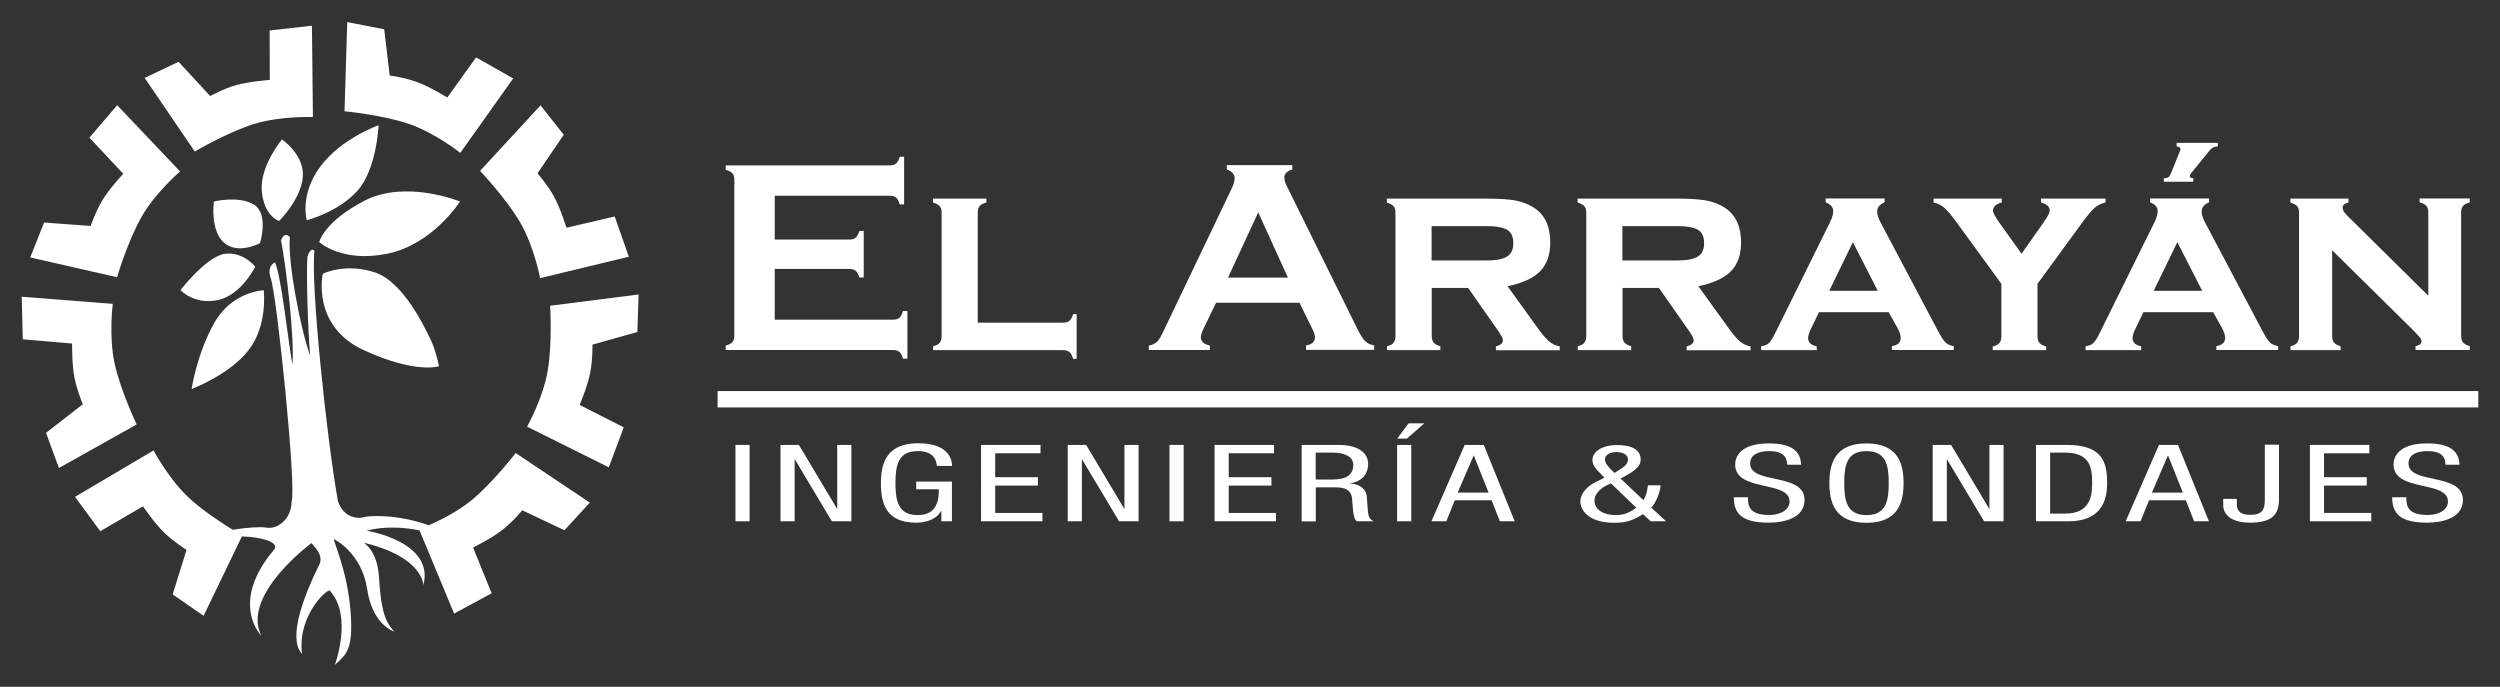
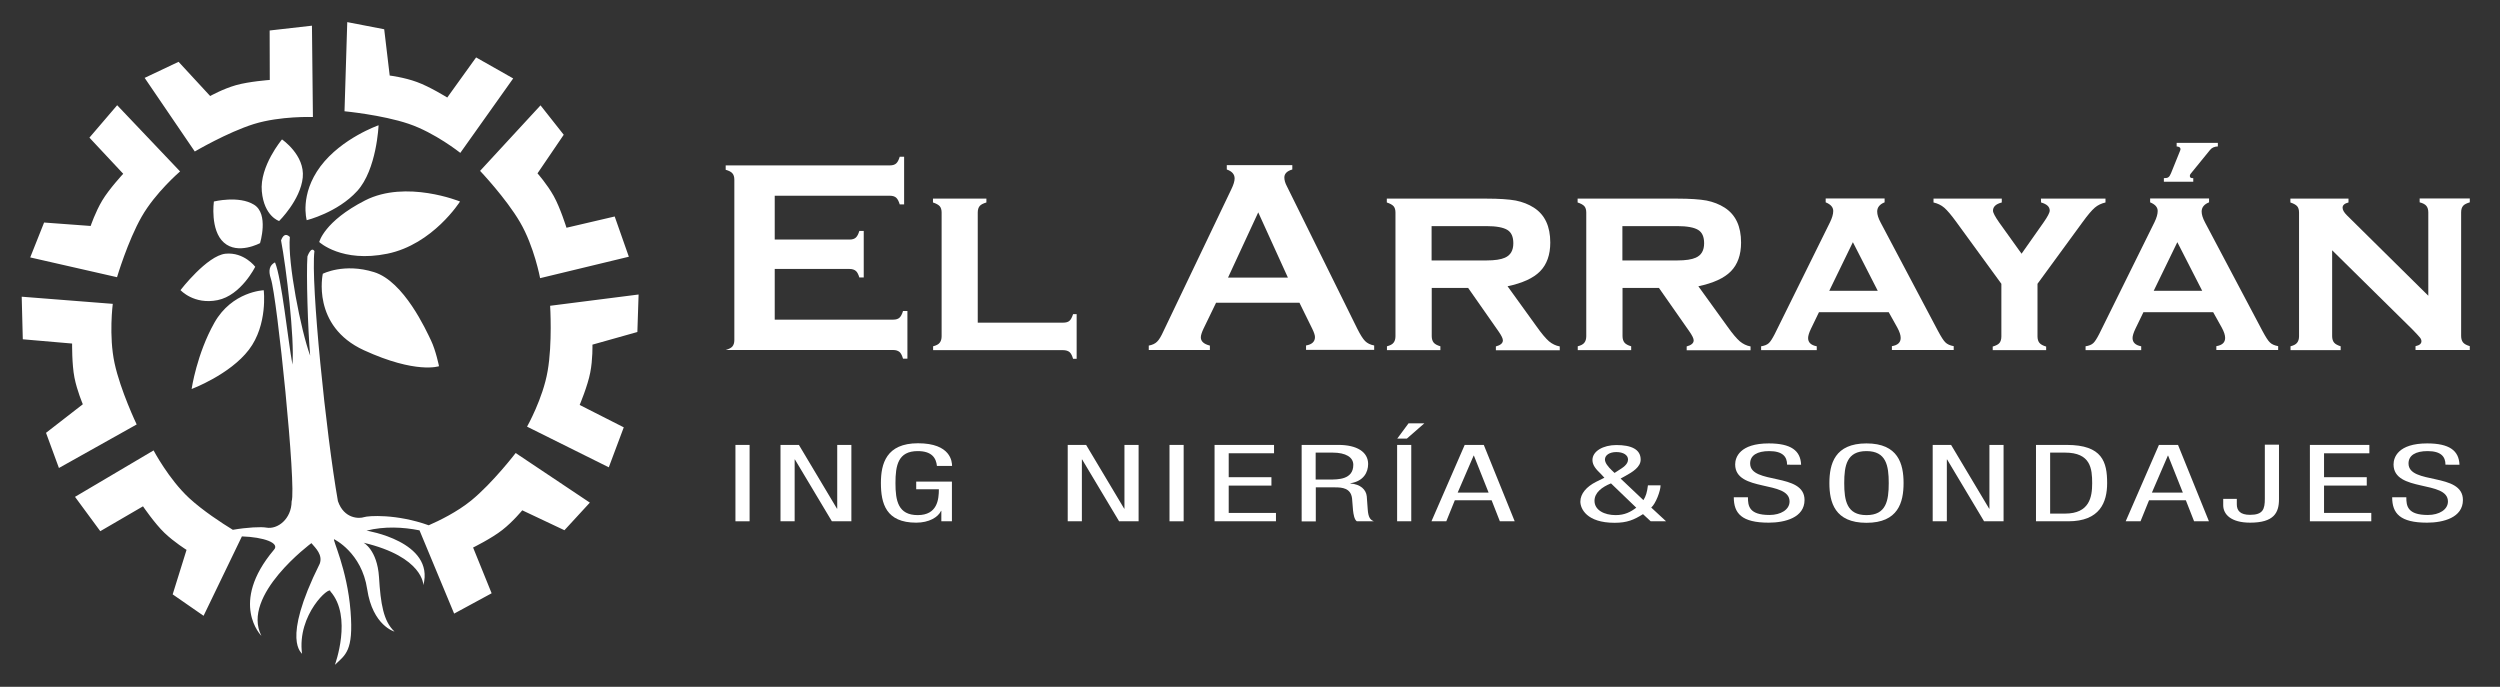
<svg xmlns="http://www.w3.org/2000/svg" id="Capa_2" x="0px" y="0px" viewBox="0 0 182 50" xml:space="preserve">
  <rect x="0" y="0" width="182" height="50" fill="#333333" stroke="none" />
  <g id="Arrayán_Sondajes">
    <g id="XMLID_449_">
      <g id="XMLID_582_">
        <g id="XMLID_583_">
          <path id="XMLID_845_" fill="#FFFFFF" d="M53.54,32.39h1.03v5.56h-1.03V32.39z" />
          <path id="XMLID_842_" fill="#FFFFFF" d="M56.82,32.39h1.34l2.77,4.64h0.02v-4.64h1.03v5.56h-1.42l-2.69-4.5h-0.02v4.5h-1.03     V32.39z" />
          <path id="XMLID_840_" fill="#FFFFFF" d="M68.21,33.93c-0.06-0.58-0.36-1.09-1.4-1.09c-1.43,0-1.62,1.04-1.62,2.33     c0,1.28,0.19,2.33,1.62,2.33c1.43,0,1.54-1.14,1.54-1.88H66.7v-0.56h2.6v2.89h-0.77v-0.76h-0.02c-0.22,0.47-0.88,0.86-1.81,0.86     c-2.2,0-2.57-1.39-2.57-2.89c0-1.4,0.39-2.89,2.7-2.89c2.4,0,2.48,1.36,2.48,1.65H68.21z" />
-           <path id="XMLID_838_" fill="#FFFFFF" d="M71.42,32.39h4.33V33h-3.3v1.74h3.11v0.61h-3.11v1.99h3.44v0.61h-4.47V32.39z" />
          <path id="XMLID_836_" fill="#FFFFFF" d="M77.73,32.39h1.34l2.77,4.64h0.02v-4.64h1.03v5.56h-1.42l-2.69-4.5h-0.02v4.5h-1.03     V32.39z" />
          <path id="XMLID_834_" fill="#FFFFFF" d="M85.14,32.39h1.03v5.56h-1.03V32.39z" />
          <path id="XMLID_832_" fill="#FFFFFF" d="M88.42,32.39h4.33V33h-3.3v1.74h3.11v0.61h-3.11v1.99h3.44v0.61h-4.47V32.39z" />
          <path id="XMLID_829_" fill="#FFFFFF" d="M94.74,32.39h2.71c1.33,0,2.15,0.51,2.15,1.39c0,0.59-0.32,1.25-1.29,1.4v0.02     c0.74,0.05,1.14,0.45,1.19,0.93l0.07,0.95c0.04,0.61,0.2,0.77,0.45,0.87h-1.24c-0.19-0.12-0.25-0.53-0.28-0.8l-0.07-0.86     c-0.09-0.76-0.72-0.81-1.24-0.81h-1.4v2.48h-1.03V32.39z M95.77,34.91h1.02c0.61,0,1.73,0.01,1.73-1.07     c0-0.55-0.54-0.89-1.51-0.89h-1.23V34.91z" />
          <path id="XMLID_826_" fill="#FFFFFF" d="M101.71,32.39h1.03v5.56h-1.03V32.39z M102.54,30.82h1.15l-1.27,1.11h-0.7L102.54,30.82     z" />
          <path id="XMLID_823_" fill="#FFFFFF" d="M106.63,32.39h1.39l2.25,5.56h-1.08l-0.6-1.53h-2.68l-0.62,1.53h-1.08L106.63,32.39z      M106.12,35.86h2.25l-1.07-2.69h-0.02L106.12,35.86z" />
          <path id="XMLID_819_" fill="#FFFFFF" d="M119.64,36.41c0.18-0.28,0.27-0.58,0.33-1.08h0.92c0,0.41-0.36,1.35-0.68,1.62l1.08,1     h-1.12l-0.56-0.52c-0.65,0.41-1.15,0.63-2.07,0.63c-2.04,0-2.49-1.04-2.49-1.54c0-0.58,0.45-1.09,1.14-1.44l0.61-0.3l-0.26-0.28     c-0.32-0.31-0.61-0.61-0.61-1.01c0-0.65,0.79-1.09,1.74-1.09c1.07,0,1.77,0.3,1.77,1.06c0,0.54-0.58,0.9-1.15,1.21l-0.31,0.17     L119.64,36.41z M117.28,35.19c-0.67,0.27-1.2,0.68-1.2,1.27c0,0.68,0.72,1.04,1.54,1.04c0.66,0,1.09-0.23,1.5-0.54L117.28,35.19     z M117.77,34.28c0.38-0.24,0.75-0.46,0.75-0.83c0-0.32-0.34-0.54-0.85-0.54c-0.5,0-0.83,0.23-0.83,0.54     c0,0.25,0.23,0.53,0.5,0.79l0.2,0.19L117.77,34.28z" />
          <path id="XMLID_817_" fill="#FFFFFF" d="M130.1,33.83c0-0.58-0.32-0.99-1.3-0.99c-0.88,0-1.39,0.31-1.39,0.9     c0,1.56,3.96,0.63,3.96,2.66c0,1.28-1.42,1.65-2.61,1.65c-1.96,0-2.54-0.67-2.54-1.85h1.03c0,0.62,0.07,1.29,1.57,1.29     c0.82,0,1.46-0.39,1.46-0.98c0-1.57-3.96-0.66-3.96-2.7c0-0.51,0.33-1.53,2.45-1.53c1.61,0,2.31,0.52,2.35,1.55H130.1z" />
          <path id="XMLID_662_" fill="#FFFFFF" d="M138.58,35.17c0,1.4-0.39,2.89-2.7,2.89s-2.7-1.49-2.7-2.89c0-1.4,0.39-2.89,2.7-2.89     S138.58,33.77,138.58,35.17z M134.26,35.17c0,1.28,0.19,2.33,1.62,2.33s1.62-1.04,1.62-2.33c0-1.28-0.19-2.33-1.62-2.33     S134.26,33.88,134.26,35.17z" />
          <path id="XMLID_660_" fill="#FFFFFF" d="M140.7,32.39h1.34l2.77,4.64h0.02v-4.64h1.03v5.56h-1.42l-2.69-4.5h-0.02v4.5h-1.03     V32.39z" />
          <path id="XMLID_657_" fill="#FFFFFF" d="M148.22,32.39h2.24c2.6,0,2.94,1.25,2.94,2.78c0,1.4-0.53,2.78-2.83,2.78h-2.35V32.39z      M149.25,37.39h1.08c1.79,0,1.98-1.21,1.98-2.21c0-1.07-0.11-2.23-1.98-2.23h-1.08V37.39z" />
          <path id="XMLID_654_" fill="#FFFFFF" d="M157.17,32.39h1.39l2.25,5.56h-1.08l-0.6-1.53h-2.68l-0.62,1.53h-1.08L157.17,32.39z      M156.66,35.86h2.25l-1.07-2.69h-0.02L156.66,35.86z" />
          <path id="XMLID_588_" fill="#FFFFFF" d="M165.91,36.35c0,0.99-0.38,1.7-2.1,1.7c-1.4,0-1.96-0.61-1.96-1.27v-0.46h0.99v0.4     c0,0.46,0.26,0.76,0.96,0.76c0.94,0,1.08-0.4,1.08-1.17v-3.94h1.03V36.35z" />
          <path id="XMLID_586_" fill="#FFFFFF" d="M168.16,32.39h4.33V33h-3.3v1.74h3.11v0.61h-3.11v1.99h3.44v0.61h-4.47V32.39z" />
          <path id="XMLID_584_" fill="#FFFFFF" d="M178.03,33.83c0-0.58-0.32-0.99-1.3-0.99c-0.88,0-1.39,0.31-1.39,0.9     c0,1.56,3.96,0.63,3.96,2.66c0,1.28-1.42,1.65-2.61,1.65c-1.96,0-2.54-0.67-2.54-1.85h1.03c0,0.62,0.07,1.29,1.57,1.29     c0.82,0,1.46-0.39,1.46-0.98c0-1.57-3.96-0.66-3.96-2.7c0-0.51,0.33-1.53,2.45-1.53c1.61,0,2.31,0.52,2.35,1.55H178.03z" />
        </g>
      </g>
      <g id="XMLID_579_">
-         <polygon id="XMLID_581_" fill="#FFFFFF" points="52.24,28.47 180.42,28.47 180.42,29.66 52.24,29.66 52.24,28.47    " />
        <path id="XMLID_580_" fill="#FFFFFF" d="M116.33,29.06" />
      </g>
      <g id="XMLID_450_">
-         <path id="XMLID_578_" fill-rule="evenodd" clip-rule="evenodd" fill="#FFFFFF" d="M56.4,19.58v3.69h8.63    c0.2,0,0.35-0.05,0.45-0.14c0.1-0.09,0.19-0.25,0.26-0.49h0.32v3.47h-0.32c-0.07-0.23-0.15-0.4-0.26-0.49    c-0.11-0.09-0.26-0.14-0.45-0.14h-12.2v-0.32c0.23-0.07,0.4-0.15,0.49-0.26s0.14-0.26,0.14-0.46V13.08c0-0.2-0.05-0.36-0.14-0.46    c-0.09-0.11-0.25-0.19-0.49-0.26v-0.32h11.96c0.2,0,0.35-0.05,0.45-0.14s0.19-0.25,0.26-0.49h0.32v3.47H65.5    c-0.07-0.23-0.15-0.39-0.26-0.49c-0.1-0.09-0.26-0.14-0.45-0.14H56.4v3.19h5.45c0.2,0,0.35-0.05,0.45-0.14    c0.1-0.09,0.19-0.25,0.26-0.49h0.32v3.39h-0.32c-0.07-0.23-0.15-0.39-0.26-0.48c-0.1-0.09-0.26-0.14-0.45-0.14H56.4z" />
+         <path id="XMLID_578_" fill-rule="evenodd" clip-rule="evenodd" fill="#FFFFFF" d="M56.4,19.58v3.69h8.63    c0.2,0,0.35-0.05,0.45-0.14c0.1-0.09,0.19-0.25,0.26-0.49h0.32v3.47h-0.32c-0.07-0.23-0.15-0.4-0.26-0.49    c-0.11-0.09-0.26-0.14-0.45-0.14h-12.2c0.23-0.07,0.4-0.15,0.49-0.26s0.14-0.26,0.14-0.46V13.08c0-0.2-0.05-0.36-0.14-0.46    c-0.09-0.11-0.25-0.19-0.49-0.26v-0.32h11.96c0.2,0,0.35-0.05,0.45-0.14s0.19-0.25,0.26-0.49h0.32v3.47H65.5    c-0.07-0.23-0.15-0.39-0.26-0.49c-0.1-0.09-0.26-0.14-0.45-0.14H56.4v3.19h5.45c0.2,0,0.35-0.05,0.45-0.14    c0.1-0.09,0.19-0.25,0.26-0.49h0.32v3.39h-0.32c-0.07-0.23-0.15-0.39-0.26-0.48c-0.1-0.09-0.26-0.14-0.45-0.14H56.4z" />
        <path id="XMLID_577_" fill-rule="evenodd" clip-rule="evenodd" fill="#FFFFFF" d="M71.2,23.49h6.18c0.21,0,0.37-0.04,0.47-0.13    c0.11-0.09,0.19-0.25,0.27-0.49h0.26v3.25h-0.26c-0.07-0.23-0.15-0.4-0.26-0.49c-0.11-0.09-0.27-0.14-0.48-0.14h-9.45v-0.28    c0.23-0.06,0.39-0.14,0.48-0.26c0.09-0.11,0.14-0.27,0.14-0.47v-9.01c0-0.2-0.05-0.36-0.14-0.46c-0.09-0.1-0.25-0.19-0.49-0.27    v-0.28h3.89v0.28c-0.23,0.07-0.4,0.15-0.49,0.26c-0.09,0.11-0.14,0.26-0.14,0.47V23.49z" />
        <path id="XMLID_574_" fill-rule="evenodd" clip-rule="evenodd" fill="#FFFFFF" d="M93.76,20.21l-2.16-4.75l-2.2,4.75H93.76z     M94.6,22.04h-6.07l-0.92,1.9c-0.12,0.26-0.19,0.47-0.19,0.62c0,0.29,0.22,0.49,0.66,0.6v0.32h-4.45v-0.32    c0.26-0.05,0.46-0.14,0.6-0.28c0.14-0.13,0.3-0.39,0.47-0.77l4.94-10.33c0.16-0.33,0.24-0.59,0.24-0.79    c0-0.3-0.19-0.52-0.57-0.65v-0.32h4.77v0.32c-0.39,0.11-0.58,0.31-0.58,0.58c0,0.19,0.06,0.41,0.19,0.65l5.12,10.36    c0.22,0.44,0.41,0.74,0.57,0.9c0.16,0.16,0.38,0.27,0.66,0.32v0.32h-4.96v-0.32c0.43-0.07,0.65-0.28,0.65-0.61    c0-0.14-0.07-0.34-0.2-0.61L94.6,22.04z" />
        <path id="XMLID_570_" fill-rule="evenodd" clip-rule="evenodd" fill="#FFFFFF" d="M104.23,18.96h3.99c0.61,0,1.05-0.07,1.34-0.2    c0.41-0.18,0.61-0.53,0.61-1.05c0-0.47-0.14-0.79-0.43-0.97c-0.29-0.18-0.8-0.28-1.53-0.28h-3.99V18.96z M104.23,20.95v3.52    c0,0.2,0.05,0.36,0.14,0.47c0.09,0.11,0.25,0.2,0.49,0.27v0.28h-3.89v-0.28c0.23-0.06,0.39-0.14,0.48-0.26    c0.09-0.11,0.14-0.27,0.14-0.47v-9.01c0-0.2-0.05-0.36-0.14-0.46c-0.09-0.1-0.25-0.19-0.49-0.27v-0.28h7.24    c0.94,0,1.66,0.05,2.15,0.14c0.49,0.1,0.93,0.27,1.32,0.52c0.8,0.52,1.19,1.36,1.19,2.54c0,0.89-0.25,1.59-0.74,2.09    c-0.49,0.5-1.28,0.86-2.37,1.09l2.1,2.91c0.38,0.54,0.69,0.9,0.92,1.1c0.23,0.19,0.49,0.32,0.78,0.37v0.28h-4.65v-0.28    c0.34-0.09,0.51-0.24,0.51-0.44c0-0.14-0.11-0.36-0.32-0.66l-2.21-3.16H104.23z" />
        <path id="XMLID_530_" fill-rule="evenodd" clip-rule="evenodd" fill="#FFFFFF" d="M118.12,18.96h3.99c0.61,0,1.05-0.07,1.34-0.2    c0.41-0.18,0.61-0.53,0.61-1.05c0-0.47-0.14-0.79-0.43-0.97c-0.29-0.18-0.8-0.28-1.53-0.28h-3.99V18.96z M118.12,20.95v3.52    c0,0.2,0.05,0.36,0.14,0.47c0.09,0.11,0.25,0.2,0.49,0.27v0.28h-3.89v-0.28c0.23-0.06,0.39-0.14,0.48-0.26    c0.09-0.11,0.14-0.27,0.14-0.47v-9.01c0-0.2-0.05-0.36-0.14-0.46c-0.09-0.1-0.25-0.19-0.49-0.27v-0.28h7.24    c0.94,0,1.66,0.05,2.15,0.14c0.49,0.1,0.93,0.27,1.32,0.52c0.8,0.52,1.19,1.36,1.19,2.54c0,0.89-0.25,1.59-0.74,2.09    c-0.49,0.5-1.28,0.86-2.37,1.09l2.1,2.91c0.38,0.54,0.69,0.9,0.92,1.1c0.23,0.19,0.49,0.32,0.78,0.37v0.28h-4.65v-0.28    c0.34-0.09,0.51-0.24,0.51-0.44c0-0.14-0.11-0.36-0.32-0.66l-2.21-3.16H118.12z" />
        <path id="XMLID_527_" fill-rule="evenodd" clip-rule="evenodd" fill="#FFFFFF" d="M136.7,21.17l-1.81-3.54l-1.72,3.54H136.7z     M137.5,22.73h-5.08l-0.58,1.2c-0.14,0.29-0.21,0.52-0.21,0.68c0,0.32,0.21,0.52,0.63,0.6v0.28h-4.05v-0.28    c0.25-0.04,0.43-0.11,0.56-0.23c0.12-0.11,0.26-0.33,0.43-0.66l4.03-8.15c0.15-0.31,0.23-0.58,0.23-0.81    c0-0.27-0.18-0.48-0.55-0.63v-0.28h4.29v0.28c-0.36,0.14-0.54,0.37-0.54,0.67c0,0.22,0.08,0.48,0.25,0.8l4.18,7.9    c0.23,0.43,0.41,0.71,0.54,0.83c0.13,0.13,0.33,0.22,0.6,0.27v0.28h-4.5v-0.28c0.43-0.07,0.64-0.27,0.64-0.6    c0-0.2-0.08-0.45-0.25-0.76L137.5,22.73z" />
        <path id="XMLID_526_" fill-rule="evenodd" clip-rule="evenodd" fill="#FFFFFF" d="M148.33,20.66v3.83c0,0.2,0.05,0.36,0.14,0.47    c0.09,0.11,0.25,0.2,0.49,0.27v0.26h-3.89v-0.26c0.23-0.07,0.4-0.15,0.49-0.26c0.09-0.11,0.14-0.27,0.14-0.48v-3.83l-3.28-4.5    c-0.37-0.51-0.66-0.85-0.88-1.04s-0.48-0.31-0.78-0.38v-0.28h4.97v0.28c-0.43,0.11-0.64,0.31-0.64,0.6    c0,0.14,0.15,0.43,0.46,0.87l1.62,2.26l1.59-2.26c0.31-0.44,0.46-0.73,0.46-0.88c0-0.28-0.21-0.47-0.63-0.59l-0.01-0.28h4.7v0.28    c-0.3,0.07-0.56,0.19-0.78,0.38c-0.22,0.19-0.51,0.53-0.88,1.04L148.33,20.66z" />
        <path id="XMLID_452_" fill-rule="evenodd" clip-rule="evenodd" fill="#FFFFFF" d="M161.46,10.4v0.26    c-0.26,0.01-0.45,0.1-0.58,0.27l-1.4,1.72c-0.04,0.05-0.06,0.1-0.06,0.16c0,0.11,0.07,0.16,0.21,0.16c0.01,0,0.02,0,0.04,0v0.26    h-2.14v-0.26c0.16,0,0.27-0.02,0.33-0.07c0.07-0.05,0.13-0.14,0.19-0.29L158.7,11c0.03-0.06,0.04-0.11,0.04-0.15    c0-0.11-0.09-0.17-0.28-0.19V10.4H161.46z M160.32,21.17l-1.81-3.54l-1.72,3.54H160.32z M161.12,22.73h-5.08l-0.58,1.2    c-0.14,0.29-0.21,0.52-0.21,0.68c0,0.32,0.21,0.52,0.63,0.6v0.28h-4.05v-0.28c0.25-0.04,0.43-0.11,0.56-0.23    c0.12-0.11,0.26-0.33,0.43-0.66l4.03-8.15c0.15-0.31,0.23-0.58,0.23-0.81c0-0.27-0.18-0.48-0.55-0.63v-0.28h4.29v0.28    c-0.36,0.14-0.54,0.37-0.54,0.67c0,0.22,0.08,0.48,0.25,0.8l4.18,7.9c0.23,0.43,0.41,0.71,0.54,0.83    c0.13,0.13,0.33,0.22,0.6,0.27v0.28h-4.5v-0.28c0.43-0.07,0.64-0.27,0.64-0.6c0-0.2-0.08-0.45-0.25-0.76L161.12,22.73z" />
        <path id="XMLID_451_" fill-rule="evenodd" clip-rule="evenodd" fill="#FFFFFF" d="M169.78,18.22v6.25c0,0.2,0.05,0.36,0.14,0.47    c0.09,0.11,0.26,0.2,0.48,0.27v0.28h-3.65v-0.28c0.23-0.06,0.39-0.14,0.48-0.26c0.09-0.11,0.14-0.27,0.14-0.47v-9.01    c0-0.2-0.05-0.36-0.14-0.46c-0.09-0.1-0.25-0.19-0.49-0.27v-0.28h4.23v0.28c-0.29,0.07-0.43,0.2-0.43,0.38    c0,0.16,0.1,0.34,0.31,0.55l5.93,5.86v-6.07c0-0.2-0.05-0.36-0.14-0.47c-0.09-0.11-0.25-0.2-0.49-0.26v-0.28h3.65v0.28    c-0.23,0.07-0.4,0.15-0.49,0.26c-0.09,0.11-0.14,0.26-0.14,0.47v9c0,0.2,0.05,0.36,0.14,0.47c0.09,0.11,0.25,0.2,0.49,0.27v0.28    h-3.95v-0.28c0.29-0.06,0.43-0.18,0.43-0.36c0-0.09-0.04-0.19-0.12-0.28c-0.08-0.1-0.26-0.29-0.54-0.58L169.78,18.22z" />
      </g>
    </g>
    <path id="XMLID_427_" fill-rule="evenodd" clip-rule="evenodd" fill="#FFFFFF" d="M3.21,16.2l3.39,0.25c0,0,0.34-1.01,0.84-1.85  c0.5-0.84,1.53-1.95,1.53-1.95l-2.46-2.63l2.02-2.36l4.58,4.82c0,0-1.79,1.53-2.8,3.3c-1.01,1.77-1.79,4.4-1.79,4.4L2.2,18.74  L3.21,16.2z M10.53,5.67l3.65,5.36c0,0,2.36-1.39,4.3-2c1.94-0.6,4.3-0.51,4.3-0.51l-0.07-6.65l-3.08,0.35l0.01,3.6  c0,0-1.51,0.11-2.46,0.38S15.3,6.99,15.3,6.99L13,4.5L10.53,5.67z M25.28,1.61l-0.2,6.49c0,0,2.73,0.26,4.66,0.91  c1.93,0.65,3.77,2.12,3.77,2.12l3.85-5.42l-2.7-1.53L32.56,7.1c0,0-1.29-0.8-2.21-1.13c-0.92-0.34-1.98-0.47-1.98-0.47l-0.4-3.37  L25.28,1.61z M39.35,7.67l-4.4,4.77c0,0,1.89,1.99,2.91,3.74c1.03,1.76,1.46,4.07,1.46,4.07l6.46-1.56l-1.03-2.93l-3.51,0.82  c0,0-0.45-1.45-0.93-2.31s-1.18-1.65-1.18-1.65l1.91-2.81L39.35,7.67z M46.49,21.44l-6.44,0.82c0,0,0.17,2.74-0.18,4.74  c-0.34,2.01-1.5,4.06-1.5,4.06l5.95,2.96l1.09-2.91l-3.21-1.63c0,0,0.59-1.4,0.77-2.36c0.19-0.96,0.16-2.03,0.16-2.03l3.27-0.92  L46.49,21.44z M4.29,34.07l5.66-3.17c0,0-1.18-2.47-1.61-4.46c-0.43-1.99-0.13-4.32-0.13-4.32L1.58,21.6l0.08,3.1l3.59,0.31  c0,0-0.02,1.52,0.17,2.48c0.19,0.96,0.61,1.94,0.61,1.94l-2.68,2.08L4.29,34.07z M37.54,32.98c0,0-1.67,2.18-3.24,3.46  c-1.02,0.83-2.31,1.46-3.09,1.8c-2.35-0.84-4.41-0.7-4.72-0.59c-0.31,0.11-1.44,0.15-1.89-1.17c-0.86-4.87-1.99-15.88-1.71-18.2  c-0.24-0.38-0.51,0.39-0.51,0.39c-0.09,1.26,0.03,5.31,0.2,7.22c-0.67-1.81-1.65-6.78-1.48-8.64c-0.3-0.29-0.5-0.12-0.64,0.25  c0.38,1.99,0.99,7.1,0.83,9.04c-0.33-1.77-0.78-6.28-1.27-7.44c-0.39,0.2-0.51,0.58-0.3,1.19c0.45,1.35,1.87,15.2,1.51,16.21  c-0.01,1.29-1.03,2.06-1.84,1.91c-0.38-0.07-1.4-0.02-2.44,0.16c-0.82-0.5-2.19-1.4-3.18-2.31c-1.49-1.38-2.59-3.47-2.59-3.47  l-5.72,3.38l1.84,2.5l3.11-1.81c0,0,0.85,1.25,1.56,1.93c0.71,0.68,1.61,1.24,1.61,1.24l-1.01,3.24l2.25,1.56l2.79-5.78  c1.58,0.05,2.81,0.48,2.32,0.99c-3.27,3.89-0.9,6.25-0.9,6.25c-1.51-2.95,3.64-6.75,3.64-6.75c0.33,0.38,0.83,0.86,0.61,1.49  c-2.86,5.74-1.25,6.5-1.29,6.58c-0.39-2.89,2.07-5.02,2.06-4.56c1.63,1.84,0.33,5.35,0.33,5.35c0.76-0.73,1.37-0.98,1.14-3.9  c-0.24-3.09-1.37-5.32-1.19-5.24c0,0,2,0.96,2.4,3.63c0.4,2.67,1.99,3.09,1.99,3.09c-0.81-0.76-1.01-2.02-1.13-3.98  c-0.13-1.97-1.12-2.49-1.12-2.49c4.37,1.04,4.35,3.09,4.35,3.09c0.84-3.18-4.14-3.97-4.14-3.97c1.31-0.33,2.67-0.26,3.86-0.02  l2.52,6.06l2.73-1.48l-1.35-3.33c0,0,1.36-0.67,2.13-1.28c0.77-0.6,1.45-1.43,1.45-1.43l3.07,1.45l1.85-2.01L37.54,32.98z   M18.58,19.42c0,0-0.81-1.08-2.16-0.95c-1.35,0.14-3.28,2.65-3.28,2.65s0.98,1.08,2.7,0.73C17.56,21.5,18.58,19.42,18.58,19.42z   M15.61,23.49c-1.29,2.28-1.66,4.83-1.66,4.83s2.78-1.04,4.17-2.86c1.39-1.82,1.08-4.33,1.08-4.33S16.9,21.21,15.61,23.49z   M18.49,14.9c-1.1-0.68-2.92-0.23-2.92-0.23s-0.29,2.09,0.73,2.99c1.02,0.91,2.63,0.04,2.63,0.04S19.59,15.57,18.49,14.9z   M22.04,12.93c0.17-1.64-1.51-2.78-1.51-2.78s-1.64,1.95-1.47,3.78c0.17,1.83,1.26,2.16,1.26,2.16S21.87,14.57,22.04,12.93z   M26,13.91c1.43-1.56,1.56-4.79,1.56-4.79s-2.68,0.93-4.23,2.99c-1.54,2.07-1,3.92-1,3.92S24.57,15.48,26,13.91z M28.2,18.47  c3.32-0.68,5.29-3.8,5.29-3.8s-3.92-1.6-6.91-0.08c-2.99,1.53-3.34,3.03-3.34,3.03S24.88,19.15,28.2,18.47z M26.5,25.5  c3.8,1.74,5.46,1.16,5.46,1.16s-0.23-1.14-0.58-1.87c-0.35-0.73-1.97-4.31-4.15-4.98c-2.18-0.68-3.73,0.12-3.73,0.12  S22.65,23.74,26.5,25.5z" />
  </g>
</svg>